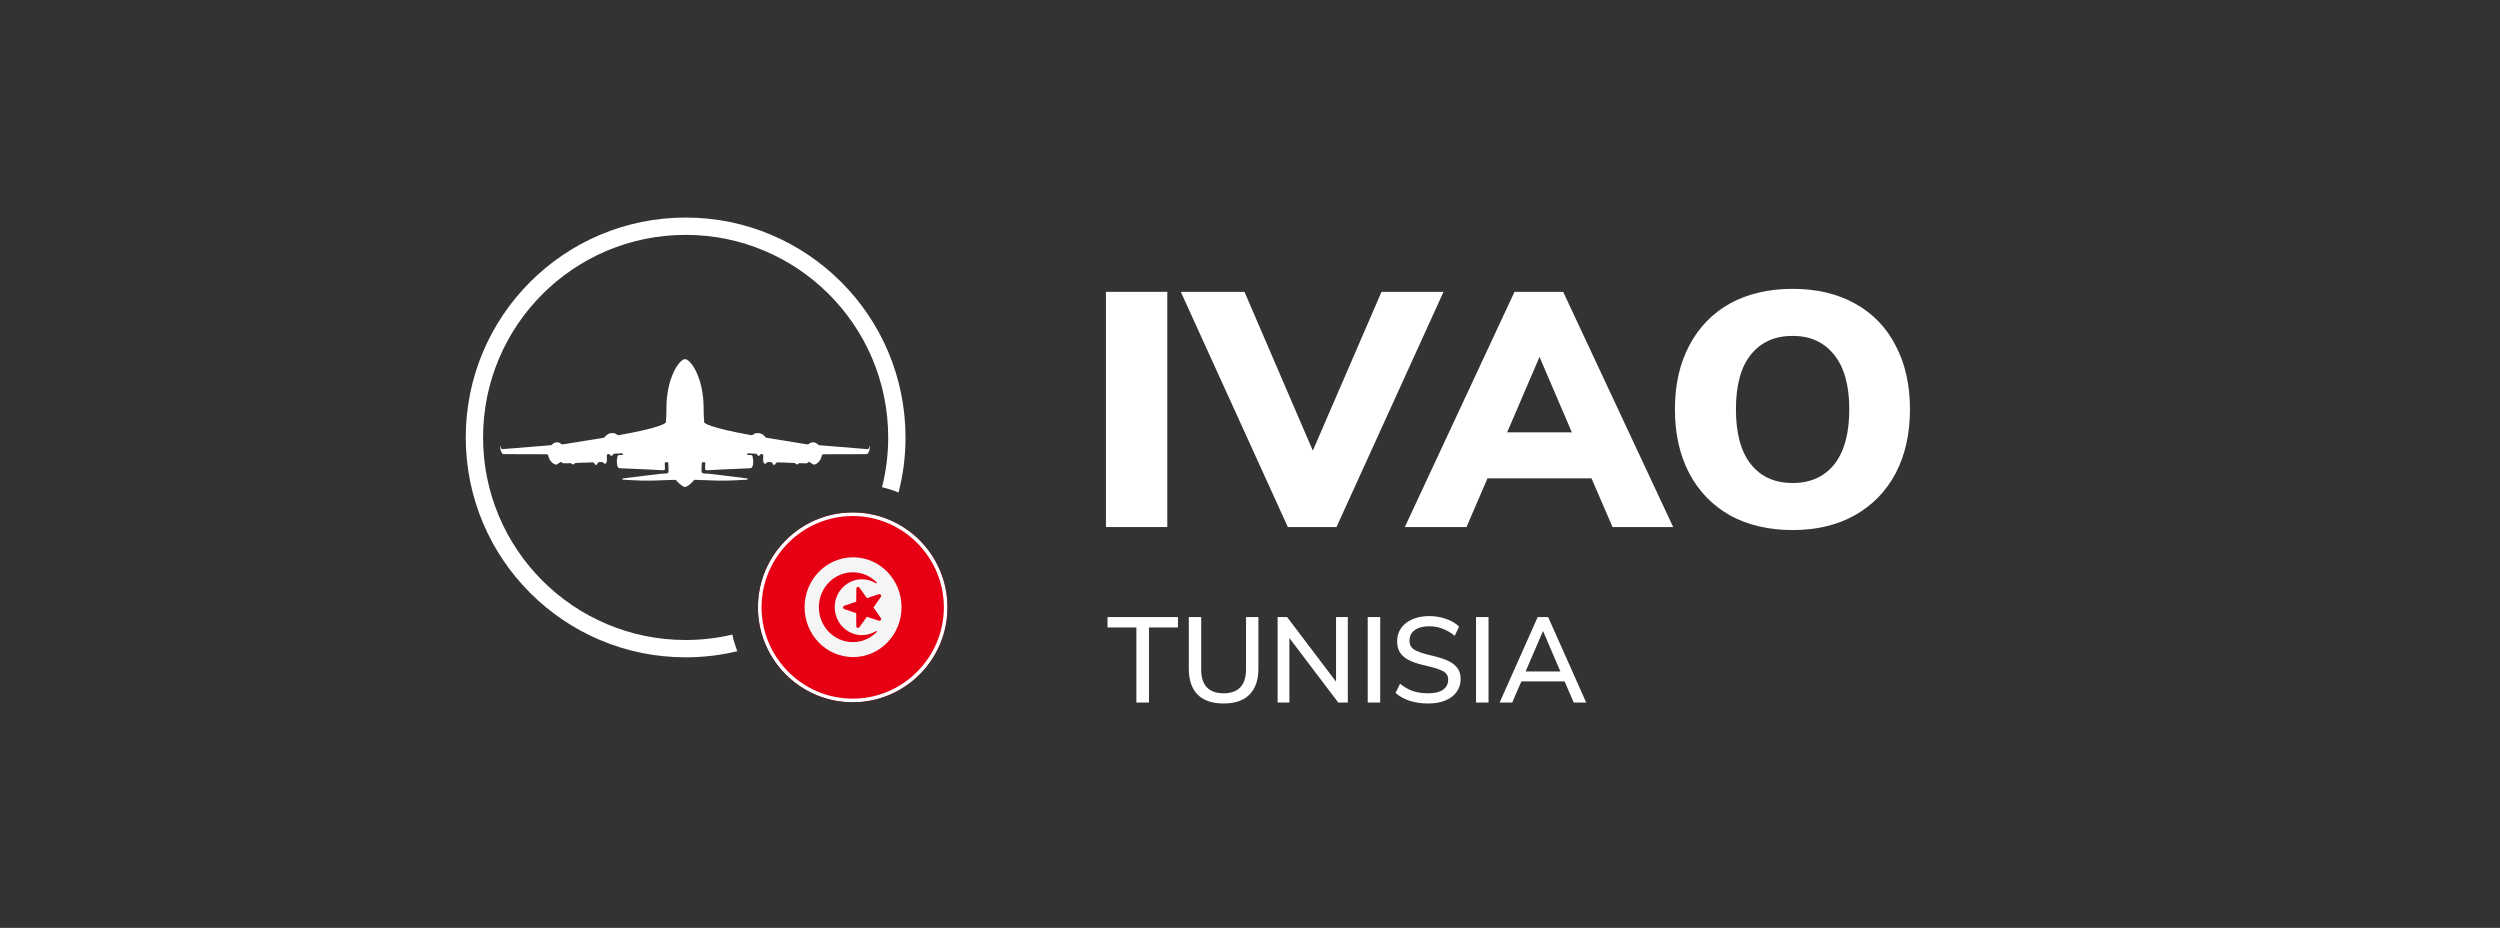
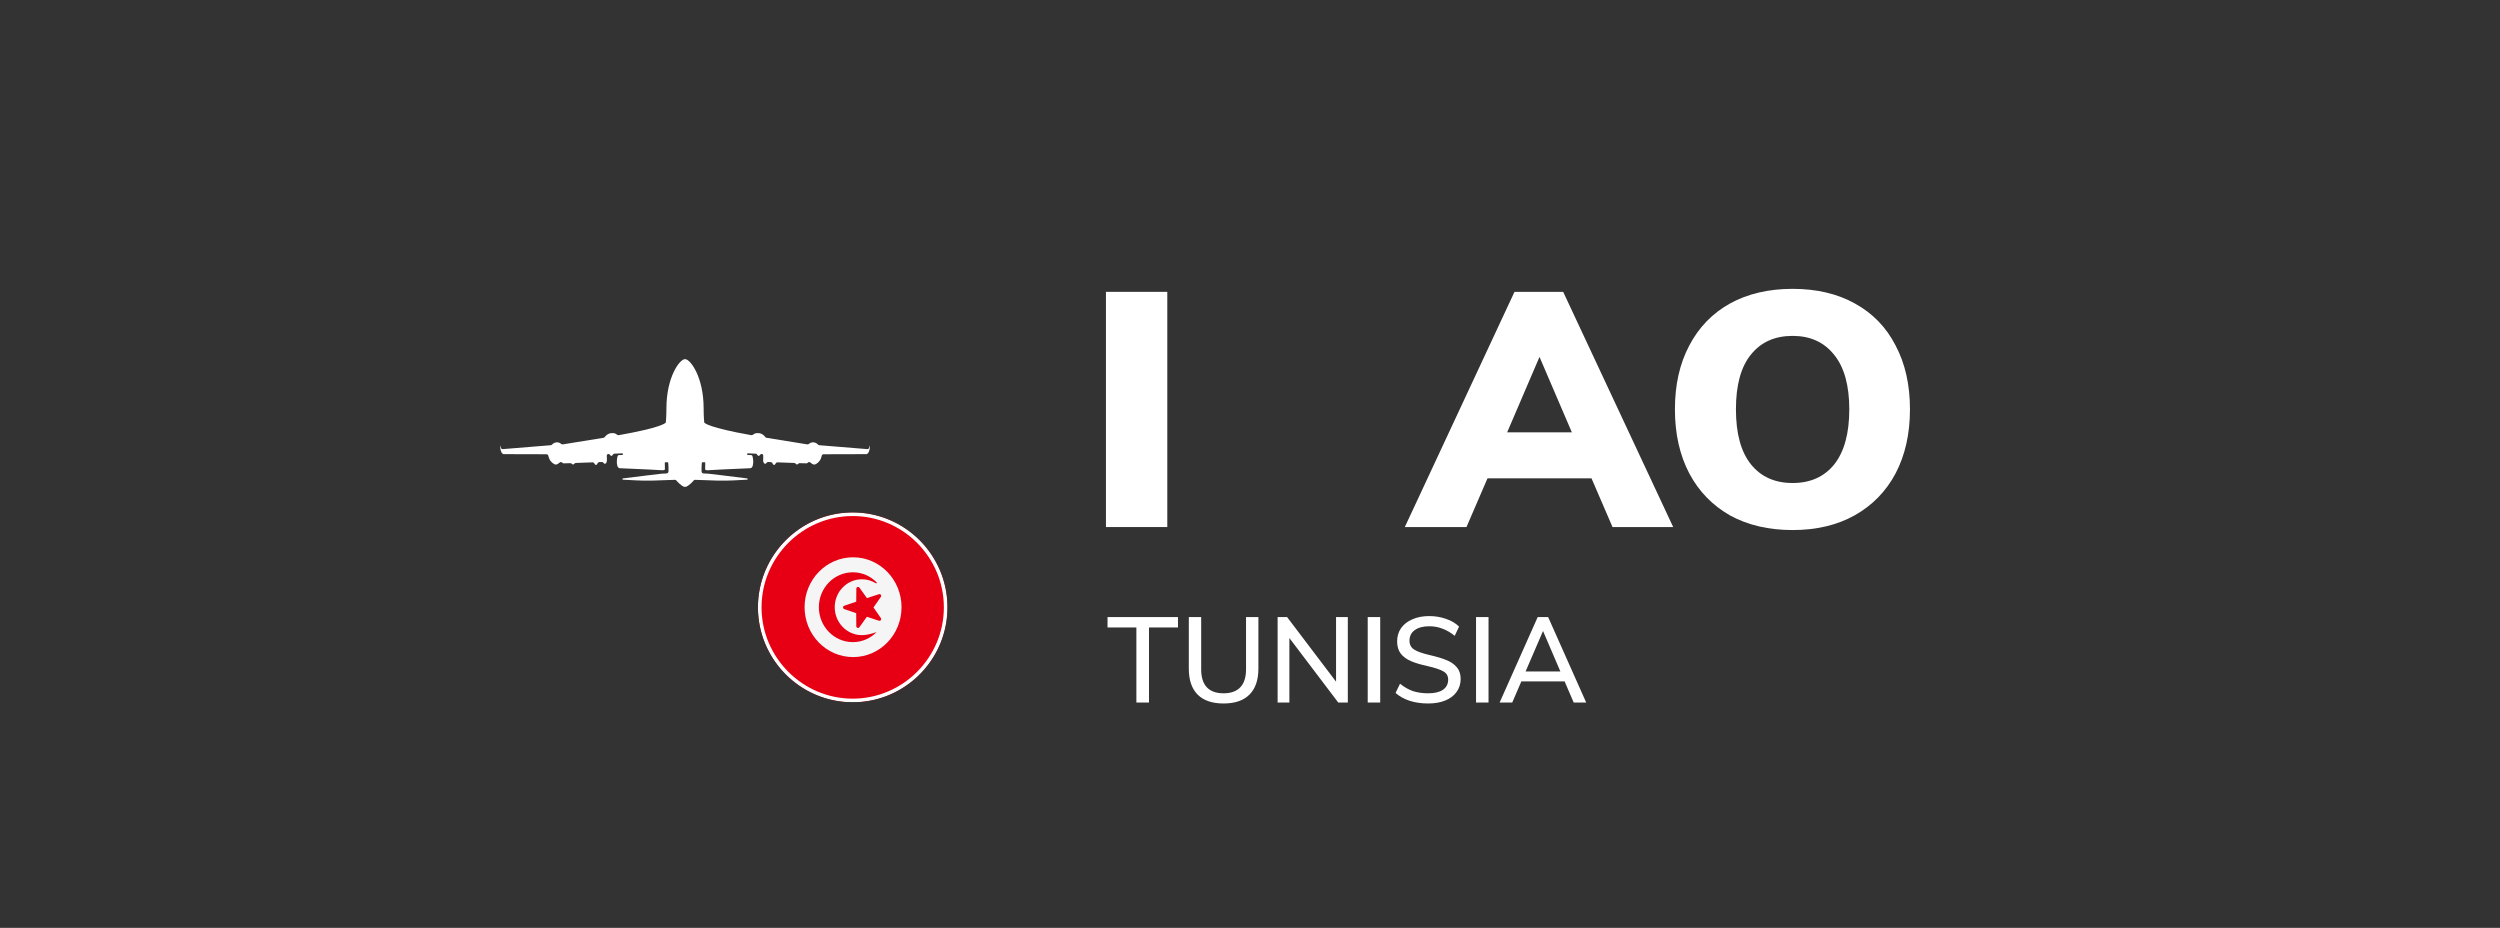
<svg xmlns="http://www.w3.org/2000/svg" width="7504" height="2785" viewBox="0 0 7504 2785" fill="none">
  <rect x="0" y="0" width="7504" height="2785" fill="#333333" stroke="none" />
  <path d="M3319.62 1581.99V876.012H3503.75V1581.99H3319.62Z" fill="white" />
-   <path d="M4146.73 876.012H4332.87L4011.64 1581.99H3865.53L3544.3 876.012H3735.44L3940.59 1352.67L4146.73 876.012Z" fill="white" />
  <path d="M4840.13 1581.99L4777.08 1435.79H4464.86L4401.81 1581.99H4216.68L4545.92 876.012H4692.02L5022.26 1581.99H4840.13ZM4523.9 1297.59H4718.04L4620.97 1071.28L4523.9 1297.59Z" fill="white" />
  <path d="M5380.7 1591C5308.65 1591 5245.94 1576.31 5192.57 1546.94C5139.86 1516.9 5099.17 1474.84 5070.48 1420.76C5041.79 1366.02 5027.45 1301.93 5027.45 1228.5C5027.45 1155.06 5041.79 1091.31 5070.48 1037.24C5099.17 982.493 5139.86 940.435 5192.57 911.061C5245.94 881.687 5308.65 867 5380.7 867C5452.75 867 5515.13 881.687 5567.83 911.061C5621.2 940.435 5661.9 982.493 5689.92 1037.24C5718.61 1091.31 5732.95 1155.06 5732.95 1228.5C5732.95 1301.93 5718.61 1366.02 5689.92 1420.76C5661.23 1474.84 5620.2 1516.9 5566.83 1546.94C5514.13 1576.31 5452.08 1591 5380.7 1591ZM5380.7 1449.81C5434.07 1449.81 5475.77 1431.11 5505.79 1393.73C5535.81 1355.68 5550.82 1300.6 5550.82 1228.5C5550.82 1156.4 5535.48 1101.66 5504.79 1064.27C5474.77 1026.89 5433.4 1008.2 5380.7 1008.2C5327.33 1008.2 5285.63 1026.89 5255.61 1064.27C5225.59 1100.99 5210.58 1155.73 5210.58 1228.5C5210.58 1301.27 5225.59 1356.34 5255.61 1393.73C5285.63 1431.11 5327.33 1449.81 5380.7 1449.81Z" fill="white" />
  <mask id="mask0" mask-type="alpha" maskUnits="userSpaceOnUse" x="2275" y="1538" width="569" height="570">
    <path d="M2559.5 2108C2402.8 2108 2275 1979.97 2275 1823C2275 1666.03 2402.8 1538 2559.5 1538C2716.2 1538 2844 1666.03 2844 1823C2844 1979.97 2716.2 2108 2559.5 2108Z" fill="white" />
  </mask>
  <g mask="url(#mask0)">
    <path d="M2966.45 2107.07H2151.55C2143.52 2107.07 2137 2100.36 2137 2092.09V1552.98C2137 1544.71 2143.52 1538 2151.55 1538H2966.45C2974.48 1538 2981 1544.71 2981 1552.98V2092.09C2981 2100.36 2974.48 2107.07 2966.45 2107.07Z" fill="#E70013" />
    <path d="M2560.65 1672.78C2640.96 1672.78 2706.05 1739.95 2706.05 1822.53C2706.05 1905.36 2640.96 1972.29 2560.65 1972.29C2480.17 1972.29 2415.02 1905.36 2415.02 1822.53C2415.02 1739.95 2480.17 1672.78 2560.65 1672.78Z" fill="#F5F5F5" />
-     <path d="M2587.09 1906.45C2542.05 1906.45 2505.51 1868.85 2505.51 1822.54C2505.51 1776.35 2542.05 1738.75 2587.09 1738.75C2602.42 1738.75 2616.73 1743.16 2628.97 1750.8C2630.8 1751.94 2632.73 1749.47 2631.21 1747.92C2612.84 1729.3 2587.7 1717.77 2559.94 1717.77C2503.56 1717.77 2457.91 1764.75 2457.91 1822.55C2457.91 1880.45 2503.56 1927.43 2559.94 1927.43C2587.69 1927.43 2612.82 1915.91 2631.18 1897.29C2632.71 1895.74 2630.78 1893.27 2628.95 1894.42C2616.71 1902.04 2602.4 1906.45 2587.09 1906.45Z" fill="#E70013" />
+     <path d="M2587.09 1906.45C2542.05 1906.45 2505.51 1868.85 2505.51 1822.54C2505.51 1776.35 2542.05 1738.75 2587.09 1738.75C2602.42 1738.75 2616.73 1743.16 2628.97 1750.8C2630.8 1751.94 2632.73 1749.47 2631.21 1747.92C2612.84 1729.3 2587.7 1717.77 2559.94 1717.77C2503.56 1717.77 2457.91 1764.75 2457.91 1822.55C2457.91 1880.45 2503.56 1927.43 2559.94 1927.43C2587.69 1927.43 2612.82 1915.91 2631.18 1897.29C2616.71 1902.04 2602.4 1906.45 2587.09 1906.45Z" fill="#E70013" />
    <path d="M2579.64 1763.82L2602.13 1795.24L2638.3 1783.52C2642.99 1782 2646.85 1787.49 2643.99 1791.6L2621.9 1823.32L2643.92 1855.1C2646.77 1859.22 2642.89 1864.7 2638.21 1863.17L2602.06 1851.35L2579.49 1882.71C2576.57 1886.78 2570.3 1884.67 2570.27 1879.62L2570.03 1840.59L2534.06 1828.19C2529.41 1826.59 2529.42 1819.81 2534.08 1818.22L2570.07 1805.91L2570.41 1766.88C2570.46 1761.83 2576.73 1759.75 2579.64 1763.82Z" fill="#E70013" />
    <path d="M2559.48 1548.92C2709.92 1548.92 2833.1 1672.31 2833.1 1823C2833.1 1973.69 2709.92 2097.08 2559.48 2097.08C2409.04 2097.08 2285.86 1973.69 2285.86 1823C2285.86 1672.31 2409.04 1548.92 2559.48 1548.92ZM2559.48 1538C2402.5 1538 2274.96 1665.76 2274.96 1823C2274.96 1980.24 2402.5 2108 2559.48 2108C2716.46 2108 2844 1980.24 2844 1823C2844 1665.76 2716.46 1538 2559.48 1538Z" fill="white" />
  </g>
  <path fill-rule="evenodd" clip-rule="evenodd" d="M2165.52 1426.47C2165.25 1426.43 2130.14 1421.97 2126.02 1421.79C2125.62 1421.77 2125.13 1421.75 2124.57 1421.73C2121.37 1421.6 2115.91 1421.38 2111.93 1421.12C2109.17 1420.94 2106 1418.62 2105.89 1415.86C2105.83 1414.45 2105.81 1412.83 2105.8 1411.17C2105.79 1409.73 2105.77 1408.25 2105.73 1406.86C2105.73 1400.78 2106.4 1390.84 2106.77 1388.54C2106.8 1388.4 2106.86 1388.22 2106.94 1388.09C2107.18 1387.72 2107.59 1387.61 2108.03 1387.61H2115.79C2117 1387.61 2117.04 1390.63 2116.88 1392.46C2116.87 1392.58 2116.86 1392.7 2116.86 1392.83C2116.82 1394.47 2116.51 1406.8 2116.51 1408.48C2116.51 1410.27 2119.92 1411.71 2124.23 1411.53C2128.5 1411.36 2165.54 1409.24 2166.23 1409.2C2166.26 1409.19 2166.23 1409.2 2166.25 1409.2C2166.95 1409.16 2243.67 1405.78 2251.71 1405.42C2259.79 1405.06 2261.05 1393.18 2260.87 1384.01C2260.76 1378.31 2259.53 1372.74 2258.63 1369.35C2258.09 1367.33 2256.25 1365.99 2254.16 1365.94L2244.82 1365.72C2243.39 1365.69 2242.28 1364.47 2242.38 1363.05C2242.48 1361.7 2243.63 1360.67 2244.98 1360.73L2268.06 1361.71C2270.37 1361.81 2272.23 1363.55 2273.36 1365.57C2274.18 1367.03 2275.42 1368.36 2277.21 1368.36C2278.32 1368.36 2279.12 1367.88 2279.7 1367.21C2279.81 1367.07 2279.92 1366.94 2280.04 1366.8C2281.74 1364.77 2283.64 1362.51 2286.24 1362.61C2288.91 1362.7 2291 1364.91 2290.96 1367.57C2290.89 1371.98 2290.78 1378.29 2290.67 1381.49C2290.67 1386.89 2293.01 1391.93 2296.42 1392.11C2297.8 1392.17 2298.8 1391.56 2299.52 1390.73C2301.22 1388.76 2303.27 1386.61 2305.87 1386.72L2313.71 1387.05C2316.39 1387.16 2318.4 1389.44 2319.33 1391.95C2319.99 1393.73 2321.19 1395.34 2323.35 1395.34C2325.55 1395.51 2326.89 1393.94 2327.71 1392.18C2328.83 1389.76 2331 1387.68 2333.66 1387.78L2384.26 1389.6C2385.98 1389.66 2387.28 1390.88 2388.6 1392.1C2389.28 1392.74 2389.96 1393.38 2390.71 1393.86C2391.1 1394.11 2391.56 1394.26 2392.12 1394.26C2393.14 1394.26 2393.99 1393.8 2394.65 1393.18C2396.25 1391.7 2398.09 1390.17 2400.27 1390.23L2420.49 1390.78C2421.97 1390.82 2423.39 1390.2 2424.37 1389.1L2424.77 1388.65C2426.71 1386.45 2430.14 1386.38 2432.37 1388.3C2435.67 1391.14 2440.37 1394.55 2443.83 1394.44C2449.76 1394.44 2459.46 1386.35 2463.23 1377.89C2464.9 1374.15 2465.83 1370.9 2466.34 1368.44C2466.91 1365.74 2469.19 1363.49 2471.95 1363.49C2494.98 1363.42 2590.91 1363.14 2600.23 1363.14C2610.82 1362.96 2611.9 1335.62 2611.18 1337.42C2610.76 1338.47 2609.41 1342.06 2608.37 1344.84C2607.59 1346.94 2605.51 1348.26 2603.28 1348.08L2459.08 1336.36C2457.51 1336.23 2456.09 1335.36 2455.02 1334.2C2452.87 1331.86 2448.46 1328.19 2441.68 1327.7C2435.3 1327.24 2430.8 1330.05 2428.36 1332.16C2426.94 1333.39 2425.07 1334.17 2423.21 1333.87L2300.68 1314.07C2299.13 1313.82 2297.79 1312.85 2296.87 1311.57C2294.15 1307.81 2287.25 1300.27 2275.41 1300C2268.46 1299.72 2264.5 1301.5 2262.29 1303.34C2260.28 1305 2257.55 1306.65 2254.99 1306.2C2127.88 1283.64 2115.16 1270.21 2113.94 1268.23C2113.83 1268.06 2113.8 1267.89 2113.78 1267.69C2113.55 1265.38 2112.02 1249.32 2112.02 1225.88C2112.02 1131.79 2072.34 1078 2056.36 1078C2056.3 1078 2056.24 1078.01 2056.18 1078.02C2056.12 1078.01 2056.06 1078 2056 1078C2040.02 1078 2000.34 1131.79 2000.34 1225.88C2000.34 1249.32 1998.8 1265.38 1998.57 1267.69C1998.55 1267.89 1998.52 1268.06 1998.42 1268.23C1997.2 1270.21 1984.47 1283.64 1857.37 1306.2C1854.81 1306.65 1852.07 1305 1850.07 1303.34C1847.85 1301.5 1843.9 1299.73 1836.94 1300C1825.1 1300.27 1818.2 1307.81 1815.49 1311.57C1814.57 1312.85 1813.23 1313.82 1811.67 1314.07L1689.14 1333.87C1687.29 1334.17 1685.41 1333.39 1683.99 1332.16C1681.55 1330.05 1677.05 1327.24 1670.67 1327.7C1663.9 1328.19 1659.49 1331.86 1657.33 1334.2C1656.26 1335.36 1654.84 1336.23 1653.27 1336.36L1509.08 1348.08C1506.85 1348.26 1504.77 1346.94 1503.98 1344.84C1502.94 1342.06 1501.6 1338.47 1501.18 1337.42C1500.46 1335.62 1501.54 1362.96 1512.13 1363.14C1521.44 1363.14 1617.37 1363.42 1640.4 1363.49C1643.16 1363.49 1645.44 1365.74 1646.01 1368.44C1646.53 1370.9 1647.46 1374.15 1649.13 1377.89C1652.9 1386.35 1662.59 1394.44 1668.52 1394.44C1671.99 1394.55 1676.68 1391.14 1679.98 1388.3C1682.21 1386.38 1685.64 1386.45 1687.59 1388.65L1687.98 1389.1C1688.96 1390.2 1690.38 1390.82 1691.86 1390.78L1712.08 1390.23C1714.26 1390.17 1716.1 1391.7 1717.7 1393.18C1718.37 1393.8 1719.21 1394.26 1720.23 1394.26C1720.79 1394.26 1721.26 1394.11 1721.64 1393.86C1722.39 1393.38 1723.07 1392.74 1723.76 1392.1C1725.07 1390.88 1726.37 1389.66 1728.09 1389.6L1778.69 1387.78C1781.35 1387.68 1783.52 1389.76 1784.64 1392.18C1785.46 1393.94 1786.81 1395.51 1789 1395.34C1791.16 1395.34 1792.36 1393.73 1793.02 1391.95C1793.96 1389.44 1795.96 1387.16 1798.64 1387.05L1806.49 1386.72C1809.09 1386.61 1811.13 1388.76 1812.83 1390.73C1813.55 1391.56 1814.55 1392.17 1815.93 1392.11C1819.35 1391.93 1821.68 1386.89 1821.68 1381.49C1821.57 1378.29 1821.46 1371.98 1821.39 1367.57C1821.35 1364.91 1823.45 1362.7 1826.11 1362.61C1828.72 1362.51 1830.61 1364.77 1832.32 1366.8C1832.43 1366.94 1832.54 1367.07 1832.66 1367.21C1833.23 1367.89 1834.03 1368.36 1835.15 1368.36C1836.94 1368.36 1838.17 1367.03 1838.99 1365.57C1840.13 1363.55 1841.98 1361.81 1844.3 1361.71L1867.37 1360.73C1868.72 1360.67 1869.88 1361.7 1869.97 1363.05C1870.07 1364.47 1868.96 1365.69 1867.54 1365.72L1858.19 1365.94C1856.1 1365.99 1854.27 1367.33 1853.73 1369.35C1852.82 1372.74 1851.6 1378.31 1851.49 1384.01C1851.31 1393.18 1852.56 1405.06 1860.64 1405.42C1868.69 1405.78 1945.4 1409.16 1946.11 1409.2C1946.13 1409.2 1946.1 1409.2 1946.12 1409.2C1946.82 1409.24 1983.86 1411.36 1988.13 1411.53C1992.44 1411.71 1995.85 1410.28 1995.85 1408.48C1995.85 1406.8 1995.53 1394.47 1995.49 1392.83C1995.49 1392.74 1995.49 1392.66 1995.48 1392.58C1995.48 1392.54 1995.47 1392.5 1995.47 1392.46C1995.31 1390.63 1995.35 1387.61 1996.56 1387.61H2004.32C2004.76 1387.61 2005.18 1387.72 2005.41 1388.09C2005.49 1388.22 2005.56 1388.4 2005.58 1388.54C2005.95 1390.84 2006.62 1400.78 2006.62 1406.86C2006.58 1408.25 2006.57 1409.73 2006.55 1411.17C2006.54 1412.83 2006.52 1414.45 2006.47 1415.87C2006.36 1418.62 2003.18 1420.94 2000.43 1421.12C1996.6 1421.36 1991.44 1421.58 1988.23 1421.71C1987.47 1421.74 1986.82 1421.77 1986.33 1421.79C1982.22 1421.97 1947.1 1426.43 1946.83 1426.47C1946.82 1426.47 1946.84 1426.47 1946.83 1426.47C1946.55 1426.5 1871.59 1435.64 1869.62 1436C1867.65 1436.36 1867.82 1439.78 1869.62 1439.78C1869.92 1439.78 1871.58 1439.88 1874.3 1440.05C1888.14 1440.89 1929.25 1443.41 1955.81 1442.66C1983.07 1441.74 2016.61 1440.55 2025.87 1440.23C2027.44 1440.17 2028.93 1440.85 2029.95 1442.04C2033.81 1446.48 2043.86 1457.39 2052.09 1460.4C2051.37 1460.9 2051.14 1461.19 2052.15 1461.19H2055.94C2055.96 1461.19 2055.98 1461.19 2056 1461.19H2060.2C2061.22 1461.19 2060.98 1460.9 2060.26 1460.4C2068.49 1457.39 2078.55 1446.48 2082.4 1442.04C2083.43 1440.85 2084.91 1440.17 2086.48 1440.23C2095.74 1440.55 2129.28 1441.74 2156.55 1442.66C2183.11 1443.41 2224.22 1440.89 2238.05 1440.05C2240.77 1439.88 2242.44 1439.78 2242.73 1439.78C2244.53 1439.78 2244.71 1436.36 2242.73 1436C2240.76 1435.64 2165.8 1426.5 2165.53 1426.47L2165.52 1426.47Z" fill="white" />
-   <path d="M2058 653C1693.5 653 1398 948.5 1398 1313C1398 1677.5 1693.5 1973 2058 1973C2111.4 1973 2163.3 1966.7 2213 1954.7C2206.9 1938.6 2201.8 1921.9 2198 1904.8C2153 1915.4 2106.2 1921 2058 1921C1722.2 1921 1450 1648.8 1450 1313C1450 977.2 1722.2 705 2058 705C2393.8 705 2666 977.2 2666 1313C2666 1364.5 2659.6 1414.6 2647.5 1462.4C2664.5 1466.5 2681.1 1471.8 2697.1 1478.2C2710.8 1425.4 2718 1370 2718 1313C2718 948.5 2422.5 653 2058 653Z" fill="white" />
  <path d="M3410.97 2108.67V1883.43H3324.37V1852.13H3535.79V1883.43H3448.82V2108.67H3410.97ZM3672.78 2111.58C3638.57 2111.58 3612.62 2102.73 3594.91 2085.02C3577.2 2067.31 3568.34 2041.23 3568.34 2006.78V1852.13H3605.46V2009.33C3605.46 2032.86 3611.04 2050.69 3622.2 2062.82C3633.6 2074.95 3650.46 2081.02 3672.78 2081.02C3694.86 2081.02 3711.59 2074.95 3723 2062.82C3734.4 2050.69 3740.1 2032.86 3740.1 2009.33V1852.13H3777.22V2006.78C3777.22 2040.99 3768.24 2067.07 3750.29 2085.02C3732.58 2102.73 3706.74 2111.58 3672.78 2111.58ZM4010.3 1852.13H4045.6V2108.67H4016.85L3870.2 1915.08V2108.67H3834.91V1852.13H3863.29L4010.3 2046.08V1852.13ZM4105.34 2108.67V1852.13H4142.82V2108.67H4105.34ZM4286.41 2111.58C4266.52 2111.58 4248.2 2108.92 4231.46 2103.58C4214.97 2098.24 4200.77 2090.36 4188.89 2079.93L4202.35 2052.27C4214.97 2062.46 4227.94 2069.86 4241.29 2074.47C4254.87 2078.83 4270.03 2081.02 4286.77 2081.02C4305.94 2081.02 4320.74 2077.5 4331.17 2070.47C4341.6 2063.19 4346.82 2053 4346.82 2039.9C4346.82 2028.74 4341.96 2020.49 4332.26 2015.15C4322.56 2009.57 4307.03 2004.36 4285.68 1999.51C4265.3 1995.14 4248.56 1990.17 4235.46 1984.59C4222.36 1979.01 4212.05 1971.49 4204.53 1962.03C4197.26 1952.32 4193.62 1940.07 4193.62 1925.27C4193.62 1910.23 4197.5 1897.01 4205.26 1885.61C4213.27 1874.21 4224.55 1865.35 4239.1 1859.05C4253.66 1852.5 4270.52 1849.22 4289.68 1849.22C4307.64 1849.22 4324.5 1852.01 4340.27 1857.59C4356.28 1862.93 4369.38 1870.69 4379.57 1880.88L4366.47 1908.53C4354.58 1898.83 4342.33 1891.67 4329.71 1887.06C4317.34 1882.21 4304.12 1879.79 4290.05 1879.79C4271.61 1879.79 4257.06 1883.67 4246.38 1891.43C4235.95 1898.95 4230.73 1909.5 4230.73 1923.09C4230.73 1934.73 4235.34 1943.59 4244.56 1949.65C4253.78 1955.48 4268.58 1960.81 4288.96 1965.67C4310.3 1970.52 4327.53 1975.61 4340.63 1980.95C4353.97 1986.04 4364.52 1993.2 4372.29 2002.42C4380.29 2011.39 4384.3 2023.16 4384.3 2037.72C4384.3 2052.51 4380.29 2065.49 4372.29 2076.65C4364.52 2087.81 4353.24 2096.42 4338.45 2102.49C4323.89 2108.55 4306.54 2111.58 4286.41 2111.58ZM4430.49 2108.67V1852.13H4467.97V2108.67H4430.49ZM4723.64 2108.67L4696.35 2045.36H4566.44L4539.15 2108.67H4501.31L4615.57 1852.13H4646.86L4761.12 2108.67H4723.64ZM4579.18 2015.52H4683.62L4631.58 1893.98L4579.18 2015.52Z" fill="white" />
</svg>